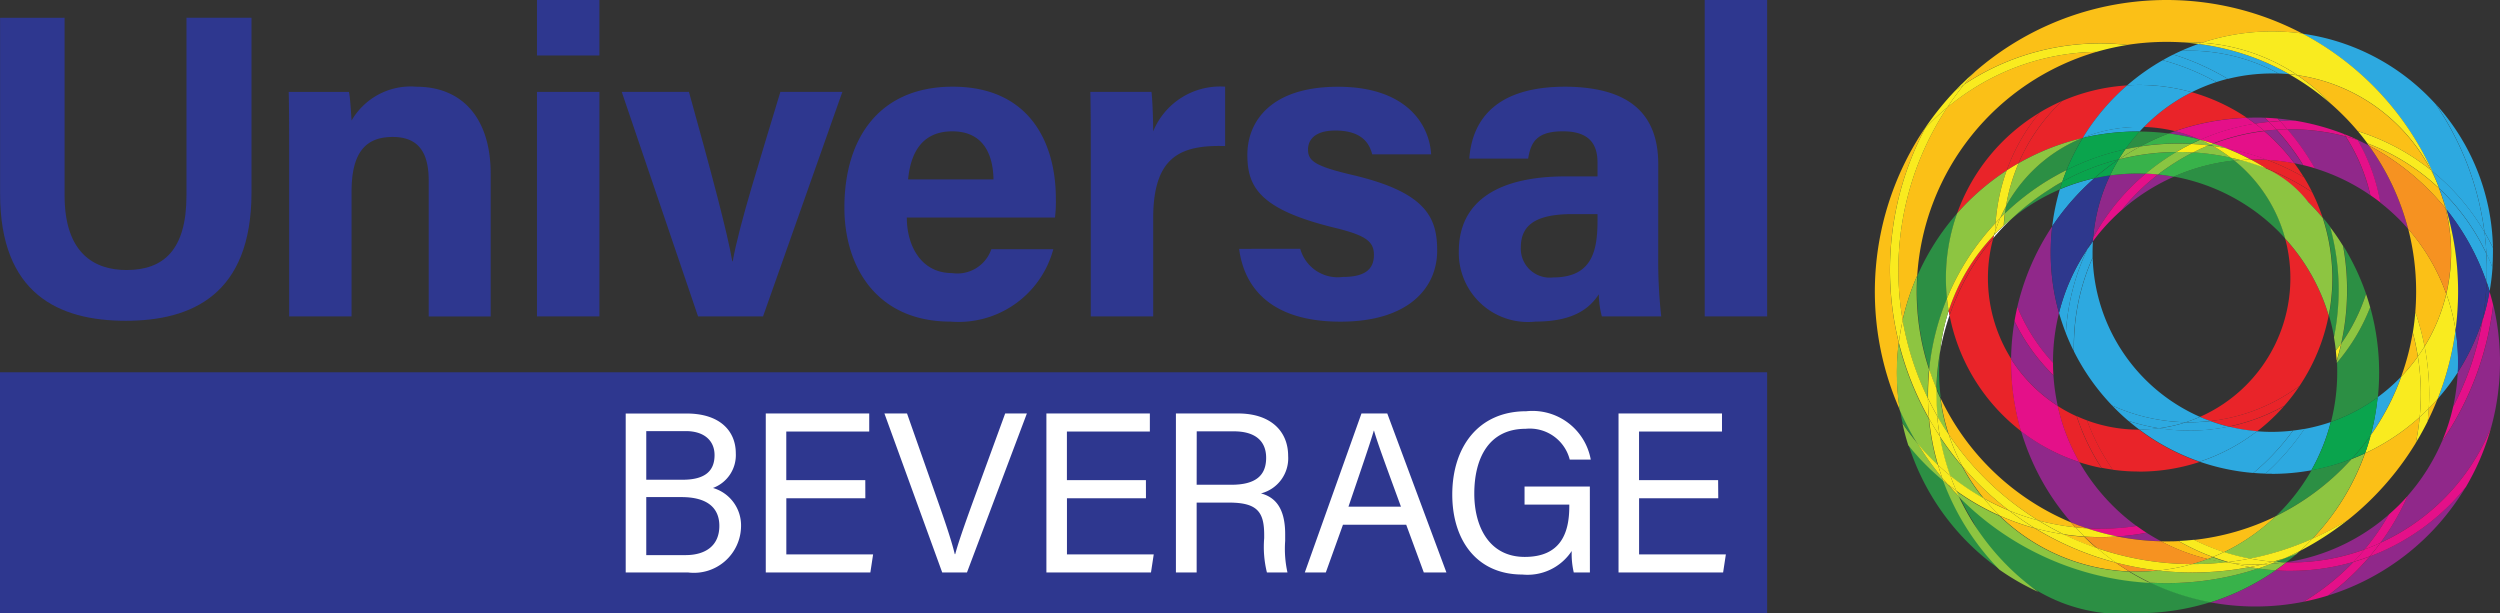
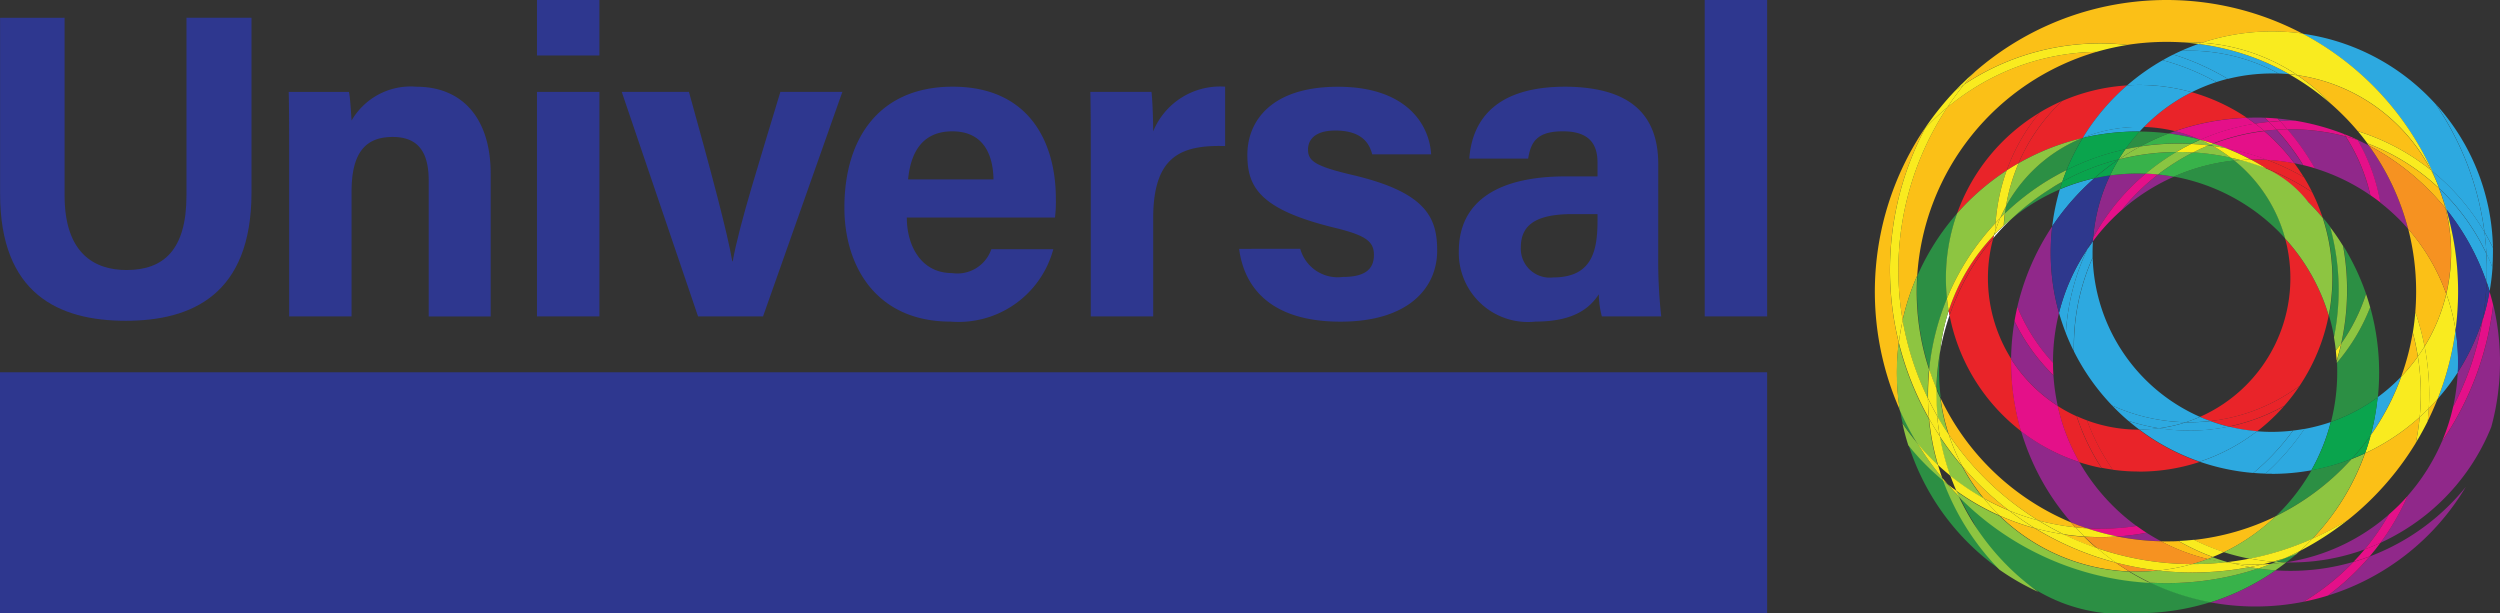
<svg xmlns="http://www.w3.org/2000/svg" width="108.501" height="26.625" viewBox="0 0 108.501 26.625">
  <rect x="0" y="0" width="108.501" height="26.625" fill="#333333" stroke="none" />
  <defs>
    <clipPath id="clip-path">
      <rect id="Rectangle_30" data-name="Rectangle 30" width="108.501" height="26.625" transform="translate(312.533 159.946)" fill="none" />
    </clipPath>
  </defs>
  <g id="Group_5" data-name="Group 5" transform="translate(-312.533 -159.946)">
    <g id="Group_14" data-name="Group 14" clip-path="url(#clip-path)">
      <path id="Path_920" data-name="Path 920" d="M315.336,160.717v7.712c0,2.5,1.279,3.236,2.69,3.236,1.6,0,2.6-.865,2.6-3.236v-7.712h2.822V168.3c0,4.439-2.6,5.568-5.456,5.568-2.934,0-5.455-1.186-5.455-5.512v-7.637Z" fill="#2e378f" />
      <path id="Path_921" data-name="Path 921" d="M325.082,166.4c0-.828,0-1.731-.019-2.464h2.615c.056.263.094.941.113,1.241a2.964,2.964,0,0,1,2.821-1.467c1.957,0,3.217,1.336,3.217,3.781v6.189h-2.69V167.79c0-1.11-.357-1.9-1.561-1.9-1.148,0-1.787.64-1.787,2.37v5.418h-2.709Z" fill="#2e378f" />
      <path id="Path_922" data-name="Path 922" d="M335.838,159.946h2.709v2.408h-2.709Zm0,3.988h2.709v9.744h-2.709Z" fill="#2e378f" />
      <path id="Path_923" data-name="Path 923" d="M342.433,163.933c.922,3.311,1.693,6.19,1.881,7.356h.019c.282-1.6,1.223-4.534,2.069-7.356h2.69l-3.442,9.744h-2.822l-3.311-9.744Z" fill="#2e378f" />
      <path id="Path_924" data-name="Path 924" d="M351.889,169.388c0,1.224.621,2.409,1.956,2.409a1.557,1.557,0,0,0,1.712-1.036h2.69a4.26,4.26,0,0,1-4.458,3.143c-3.217,0-4.609-2.39-4.609-4.948,0-3.067,1.561-5.248,4.7-5.248,3.329,0,4.477,2.427,4.477,4.853a5.632,5.632,0,0,1-.038.827Zm3.762-1.655c-.019-1.129-.47-2.087-1.787-2.087-1.279,0-1.806.884-1.919,2.087Z" fill="#2e378f" />
      <path id="Path_925" data-name="Path 925" d="M359.873,166.586c0-.978,0-1.825-.019-2.652h2.653c.037.225.075,1.185.075,1.711a3.137,3.137,0,0,1,3.122-1.937v2.577c-1.956-.057-3.122.47-3.122,3.141v4.251h-2.709Z" fill="#2e378f" />
      <path id="Path_926" data-name="Path 926" d="M368.964,170.743a1.688,1.688,0,0,0,1.843,1.223c1,0,1.355-.358,1.355-.96,0-.62-.414-.865-1.806-1.2-3.179-.791-3.687-1.769-3.687-3.142,0-1.429,1-2.953,3.932-2.953,2.953,0,3.968,1.618,4.044,2.934h-2.558c-.094-.357-.339-1.034-1.6-1.034-.885,0-1.185.4-1.185.827,0,.489.3.715,1.881,1.091,3.254.753,3.724,1.863,3.724,3.292,0,1.618-1.241,3.085-4.195,3.085-2.972,0-4.176-1.429-4.4-3.16Z" fill="#2e378f" />
      <path id="Path_927" data-name="Path 927" d="M384.5,171.157a21.814,21.814,0,0,0,.131,2.52h-2.577a3.824,3.824,0,0,1-.131-.959c-.358.545-1.016,1.185-2.747,1.185a3,3,0,0,1-3.33-3.047c0-2.22,1.769-3.254,4.628-3.254h1.392v-.583c0-.7-.244-1.374-1.505-1.374-1.128,0-1.392.47-1.505,1.185H376.3c.132-1.73,1.2-3.122,4.176-3.122,2.6.019,4.026,1.034,4.026,3.367Zm-2.634-1.919h-1.091c-1.637,0-2.238.508-2.238,1.448a1.257,1.257,0,0,0,1.41,1.3c1.712,0,1.919-1.2,1.919-2.484Z" fill="#2e378f" />
      <rect id="Rectangle_28" data-name="Rectangle 28" width="2.709" height="13.732" transform="translate(386.518 159.946)" fill="#2e378f" />
      <rect id="Rectangle_29" data-name="Rectangle 29" width="76.694" height="10.467" transform="translate(312.533 176.103)" fill="#2e378f" />
      <path id="Path_928" data-name="Path 928" d="M404.773,166.424a7.9,7.9,0,0,1,.621-.769,10.284,10.284,0,0,1,1.261.084,10.39,10.39,0,0,0-1.241.566q-.321.051-.641.119m-.291.444v0h0l0,0m-4.934,2.34c.013-.1.028-.208.046-.311a6.584,6.584,0,0,1,3.283-2.954c.016,0,.031-.007.046-.012a9.713,9.713,0,0,0-.7,1.391q-.45.227-.888.5a10.912,10.912,0,0,0-1.79,1.39m.266.251a10.539,10.539,0,0,1,1.717-1.331q.25-.156.506-.3c-.037.111-.072.22-.1.332a8.585,8.585,0,0,0-2.118,1.295m11.9.841c-.092-.1-.186-.2-.282-.3a8.6,8.6,0,0,0-4.556-2.391,8.747,8.747,0,0,1,2.631-.7q.267.218.512.46a6.583,6.583,0,0,1,1.7,2.926m2.114,4.286a8.476,8.476,0,0,0-.225-.947,8.418,8.418,0,0,0-.262-4.241c.111.132.22.268.324.407a10.284,10.284,0,0,1,.368,2.727,10.4,10.4,0,0,1-.205,2.054m.316.26a10.711,10.711,0,0,0,.081-4.226,10.4,10.4,0,0,1,.988,2.085,8.008,8.008,0,0,1-1.069,2.141m-17.884,1.13a10.848,10.848,0,0,1-.536-3.376c0-.233.008-.465.022-.694a10.469,10.469,0,0,1,1.725-2.7,8.4,8.4,0,0,0-.484,2.815,8.216,8.216,0,0,0,.046.878,10.965,10.965,0,0,0-.773,3.078m19.521.135h0m-19.025,1.11q-.1-.2-.184-.411a10.651,10.651,0,0,1,.157-1.574,8.736,8.736,0,0,0-.044.875,8.648,8.648,0,0,0,.071,1.11m16.937,1.037a8.626,8.626,0,0,0,.269-2.147c0-.142,0-.283-.01-.423a8.42,8.42,0,0,0,1.442-2.406,10.48,10.48,0,0,1,.387,2.829,10.372,10.372,0,0,1-.055,1.077,7.73,7.73,0,0,1-2.033,1.07m-17.94.928a10.06,10.06,0,0,1-.654-.872c-.042-.191-.077-.384-.108-.579a12.505,12.505,0,0,0,.762,1.451m15.548,3.162.131-.127a8.729,8.729,0,0,0,1.419-1.869,9.471,9.471,0,0,0,1.756-.494q-.186.205-.384.4a10.884,10.884,0,0,1-2.922,2.086m.416,2c-.135,0-.271-.01-.406-.018.128-.052.254-.106.38-.161.165-.054.33-.11.5-.17q-.2.175-.414.341l-.056.008m-12.4.318a10.483,10.483,0,0,1-3.96-5.4,10.622,10.622,0,0,0,1.518,1.538,10.86,10.86,0,0,0,.974,1.989,10.992,10.992,0,0,0,1.468,1.872m6.012,1.9a7.22,7.22,0,0,1-7.17-3.963,10.659,10.659,0,0,1-.608-1.124c.021.022.043.045.065.066a12.621,12.621,0,0,0,8.247,3.686,10.6,10.6,0,0,0,2.614.851,10.436,10.436,0,0,1-3.148.484" fill="#2c8f44" />
      <path id="Path_929" data-name="Path 929" d="M397.773,163.614c.158-.195.322-.384.492-.57a12.659,12.659,0,0,1,14.191-1.642,9.655,9.655,0,0,0-4.359.4q-.279-.018-.558-.018c-.1,0-.189,0-.284,0-.229-.014-.461-.021-.694-.021a11.018,11.018,0,0,0-1.7.131,10.667,10.667,0,0,0-6.833,1.552c-.088.054-.173.109-.259.165m20.271,3.719a9.753,9.753,0,0,0-3.178-1.691q-.307-.366-.644-.7-.253-.252-.52-.487a8.388,8.388,0,0,0-1.462-1.243,7.8,7.8,0,0,1,5.8,4.125m.629,1.651a10.744,10.744,0,0,0-3.328-2.727l-.063-.088a9.393,9.393,0,0,1,3.117,1.955c.027.071.053.143.079.214.074.212.138.427.2.646m-23.562,4.862a12.827,12.827,0,0,1,1.932-9.237,10.388,10.388,0,0,1,1.18-.85,10.276,10.276,0,0,1,5.3-1.563,10.85,10.85,0,0,0-7.779,9.71,10.364,10.364,0,0,0-.634,1.94m22.651,1.135a10.844,10.844,0,0,0-.4-1.493c.024-.294.036-.589.036-.888a10.844,10.844,0,0,0-.344-2.721A8.778,8.778,0,0,1,418.7,172.7a7.705,7.705,0,0,1-.943,2.283m-1.01,1.306a10.786,10.786,0,0,0,.5-1.912,10.5,10.5,0,0,1,.219,1.046,7.728,7.728,0,0,1-.718.866m-21.762,1.447a12.68,12.68,0,0,1,1.038-12.152c.017-.019.035-.038.052-.055a13.164,13.164,0,0,0-1.136,9.291,10.608,10.608,0,0,0,.046,2.916m22.906.493c.02-.184.036-.371.047-.557.132-.134.261-.271.385-.412-.13.33-.274.654-.432.969M399.725,182.1a10.362,10.362,0,0,1-1.1-.531,8.673,8.673,0,0,1-.924-1.385,13.005,13.005,0,0,0,2.022,1.916m2.886.732a10.357,10.357,0,0,1-1.612-.3,12.668,12.668,0,0,1-3.887-3.73,8.627,8.627,0,0,1-.358-1.583,10.922,10.922,0,0,0,5.663,5.4c.064.073.128.146.194.217m10.289.484a10.441,10.441,0,0,0,2.278-3.7,9.543,9.543,0,0,0,2.371-1.569,10.458,10.458,0,0,1-.166,1.116,12.721,12.721,0,0,1-1.876,2.389,12.3,12.3,0,0,1-1.042.933c-.01.008-.019.013-.029.02a12.965,12.965,0,0,1-1.536.816m-9.352.418a12.829,12.829,0,0,1-1.457-.6c.3.046.6.078.9.1.178.175.362.342.552.5m5.512.167a9.645,9.645,0,0,1-1.3-.531,10.761,10.761,0,0,0,3.545-1.024,8.716,8.716,0,0,1-2.24,1.555m-.7.3a8.706,8.706,0,0,1-2.034-.768c.078,0,.158,0,.238,0,.174,0,.349,0,.522-.013a9.548,9.548,0,0,0,1.49.694q-.108.044-.216.084m-3.413.54a8.6,8.6,0,0,1-5.622-2.417,10.686,10.686,0,0,0,1.53.547,13.181,13.181,0,0,0,3.505,1.488q.287.2.587.382" fill="#fbc017" />
      <path id="Path_930" data-name="Path 930" d="M396.2,177.234a12.644,12.644,0,0,1-1.094-3.387,10.34,10.34,0,0,1,.634-1.94c-.014.229-.022.46-.022.693a10.815,10.815,0,0,0,.536,3.376,10.718,10.718,0,0,0-.056,1.09c0,.056,0,.112,0,.168m.906,1.571c-.089-.133-.177-.268-.262-.4s-.163-.267-.24-.4c-.028-.31-.041-.621-.041-.932q0-.127,0-.255c.058.138.12.275.184.41a8.552,8.552,0,0,0,.356,1.584m-.467,1.324a10.208,10.208,0,0,1-.892-.942,12.683,12.683,0,0,1-.762-1.452,10.487,10.487,0,0,1-.125-1.623,10.6,10.6,0,0,1,.079-1.293,13.14,13.14,0,0,0,1.31,3.292,10.847,10.847,0,0,0,.39,2.018m1.983,1.442a10.2,10.2,0,0,1-1.448-.98,10.441,10.441,0,0,1-.453-1.705,13.244,13.244,0,0,0,.977,1.3,8.562,8.562,0,0,0,.924,1.385m11.55,2.617a9.722,9.722,0,0,1-1.117-.285,8.677,8.677,0,0,0,2.239-1.555,10.868,10.868,0,0,0,2.923-2.086c.131-.132.26-.267.384-.4.194-.076.385-.156.572-.245a10.446,10.446,0,0,1-2.278,3.706,12.755,12.755,0,0,1-2.723.869m1.133.146-.129-.01q.255-.071.508-.151c-.125.055-.252.109-.379.161m-2.19.017c-.258-.038-.513-.088-.763-.148.073-.027.144-.055.215-.084.22.08.443.153.667.218l-.119.014m-3.262.884a12.613,12.613,0,0,1-8.247-3.685l-.065-.066c-.037-.079-.073-.158-.107-.237a10.647,10.647,0,0,0,1.883,1.079,8.607,8.607,0,0,0,5.622,2.417c.3.178.6.343.914.492" fill="#8dc541" />
      <path id="Path_931" data-name="Path 931" d="M415.843,183.506a10.837,10.837,0,0,0,1.185-2.045,8.788,8.788,0,0,0,1.482-2.347,13.191,13.191,0,0,0,2.231-5.943,10.684,10.684,0,0,1-.087,5.309,9.358,9.358,0,0,1-3.751,4.457,9.7,9.7,0,0,1-1.06.569m-3.895.849c-.062,0-.126,0-.188,0l.012-.009a8.748,8.748,0,0,0,4.438-2.067,10.5,10.5,0,0,1-1.048,1.51,9.345,9.345,0,0,1-3.214.568m1.611,1.439a10.88,10.88,0,0,0,1.821-1.7,9.92,9.92,0,0,0,1.714-.847,9.754,9.754,0,0,0,2.455-2.172,10.637,10.637,0,0,1-5.99,4.719m-3.135.472a10.73,10.73,0,0,1-1.952-.179,10.467,10.467,0,0,0,2.822-1.39c.217.015.436.022.654.022a9.7,9.7,0,0,0,2.73-.391,10.474,10.474,0,0,1-2.045,1.656l-.125.077a10.68,10.68,0,0,1-2.084.205" fill="#90288a" />
      <path id="Path_932" data-name="Path 932" d="M411.761,184.353h-.044l.056-.008-.012.009m-3.288,1.733a10.547,10.547,0,0,1-2.614-.851c.232.012.467.019.7.019h.01a12.618,12.618,0,0,0,3.968-.637q.375.054.755.08a10.478,10.478,0,0,1-2.822,1.389" fill="#38b24a" />
      <path id="Path_933" data-name="Path 933" d="M405.324,184.75c-.127,0-.254,0-.38-.007-.2-.121-.4-.249-.588-.382a13.281,13.281,0,0,0,1.844.346,8.425,8.425,0,0,1-.876.043" fill="#f69221" />
      <path id="Path_934" data-name="Path 934" d="M406.572,185.254h-.011q-.353,0-.7-.019-.471-.225-.914-.493c.126,0,.252.009.38.009a8.755,8.755,0,0,0,.876-.044,13.082,13.082,0,0,0,3.98-.149c.119.022.239.041.359.059a12.618,12.618,0,0,1-3.968.637" fill="#8dc541" />
      <path id="Path_935" data-name="Path 935" d="M404.619,169.057a9.34,9.34,0,0,1,1.575-1.539c.231.022.457.054.681.1a8.775,8.775,0,0,0-2.256,1.444m-1.241,1.2a7.738,7.738,0,0,1,.73-2.7,8.859,8.859,0,0,1,1.216-.084c.112,0,.223,0,.334.007a9.688,9.688,0,0,0-2.28,2.78m-1.744,5.429a8.2,8.2,0,0,1-1.548-2.426,10.588,10.588,0,0,1,1.515-3.5,9.812,9.812,0,0,0-.066,1.143,9.529,9.529,0,0,0,.36,2.615,8.77,8.77,0,0,0-.261,2.133v.034m.206,1.866a6.589,6.589,0,0,1-1.11-.894,6.673,6.673,0,0,1-.915-1.142,10.633,10.633,0,0,1,.149-1.638,8.324,8.324,0,0,0,.428.776,8.448,8.448,0,0,0,1.261,1.575,8.725,8.725,0,0,0,.187,1.323" fill="#90288a" />
      <path id="Path_936" data-name="Path 936" d="M404.109,167.559a7.739,7.739,0,0,1,.373-.69l.005,0a10.487,10.487,0,0,1,2.5-.324l-.2.122a9.8,9.8,0,0,0-1.127.817c-.111,0-.222-.007-.334-.007a8.681,8.681,0,0,0-1.216.085m2.767.054c-.224-.041-.452-.073-.681-.1a9.249,9.249,0,0,1,.784-.544c.241-.15.486-.288.733-.413a10.579,10.579,0,0,1,1.636.229c.053.041.106.082.158.124a8.733,8.733,0,0,0-2.63.7" fill="#38b24a" />
      <path id="Path_937" data-name="Path 937" d="M403.7,182.891c-.2,0-.4-.005-.594-.017-.232-.078-.46-.164-.684-.256a10.617,10.617,0,0,1-2.171-3.96A8.4,8.4,0,0,0,402.778,180a8.887,8.887,0,0,0,1.432,1.876,8.751,8.751,0,0,0,1.051.9,10.442,10.442,0,0,1-1.566.119" fill="#90288a" />
      <path id="Path_938" data-name="Path 938" d="M403.1,182.874c-.164-.009-.328-.022-.491-.04-.064-.071-.129-.143-.193-.216.224.092.452.178.684.256" fill="#f69221" />
      <path id="Path_939" data-name="Path 939" d="M406.323,183.434a10.846,10.846,0,0,1-1.886-.205,10.513,10.513,0,0,0,1.255-.163c.205.132.416.254.631.368" fill="#90288a" />
      <path id="Path_940" data-name="Path 940" d="M407.667,184.429a12.822,12.822,0,0,1-4.118-.693q-.285-.241-.552-.5.348.022.7.023c.246,0,.494-.009.742-.027a10.823,10.823,0,0,0,1.885.206,8.713,8.713,0,0,0,2.035.768c-.226.085-.457.16-.691.226" fill="#f69221" />
      <path id="Path_941" data-name="Path 941" d="M407.707,184.429h-.04c.235-.066.465-.141.691-.227.251.06.505.11.763.148a12.645,12.645,0,0,1-1.414.079" fill="#8dc541" />
      <path id="Path_942" data-name="Path 942" d="M408.015,166.005a10.72,10.72,0,0,0-1.36-.267c.092-.034.183-.067.276-.1a6.517,6.517,0,0,1,1.084.366" fill="#90288a" />
      <path id="Path_943" data-name="Path 943" d="M408.571,166.282l-.193-.026.084-.033c.037.019.073.039.109.059m-3.157.024a10.64,10.64,0,0,1,1.242-.567,10.718,10.718,0,0,1,1.36.266l.01,0c-.132.058-.263.119-.392.183q-.281-.015-.561-.015a10.76,10.76,0,0,0-1.659.128" fill="#38b24a" />
      <path id="Path_944" data-name="Path 944" d="M411.486,165.2c-.034-.037-.069-.073-.1-.109.27.024.539.059.8.1-.085,0-.169,0-.255,0-.147,0-.295,0-.444.01m-1.081.111q-.176-.133-.359-.256c.126,0,.252-.007.378-.007s.269,0,.4.008c.061.059.122.118.182.178-.2.02-.4.045-.605.077m2.084,1.8c-.125-.03-.251-.057-.377-.082a8.437,8.437,0,0,0-.81-.939q-.243-.243-.505-.466c.179-.022.357-.038.536-.049a10.316,10.316,0,0,1,1.138,1.507.275.275,0,0,0,.018.029m2.919,1.305a8.766,8.766,0,0,0-2.413-1.167c-.069-.121-.14-.241-.214-.36a10.59,10.59,0,0,0-.977-1.332l.126,0a9.484,9.484,0,0,1,2.409.313c.018.028.036.057.053.086a8.022,8.022,0,0,1,1.016,2.462m1.643,1.464c-.132-.15-.268-.3-.409-.438a9.2,9.2,0,0,0-.8-.706,8.391,8.391,0,0,0-.987-2.715l.027.009c.155.072.309.148.459.227a10.783,10.783,0,0,1,1.707,3.623M419,177.6a8.84,8.84,0,0,0,.2-1.493,9.531,9.531,0,0,0,1.074-2.278A12.814,12.814,0,0,1,419,177.6" fill="#90288a" />
      <path id="Path_945" data-name="Path 945" d="M418.7,172.7a8.763,8.763,0,0,0-1.654-2.818,10.79,10.79,0,0,0-1.706-3.623,10.714,10.714,0,0,1,3.328,2.728,7.815,7.815,0,0,1,.032,3.713" fill="#f69221" />
      <path id="Path_946" data-name="Path 946" d="M401.6,169.765a9.53,9.53,0,0,1,.331-1.6,8.593,8.593,0,0,1,1.5-.482c-.174.152-.342.311-.506.474a10.691,10.691,0,0,0-1.321,1.609m.591,4.645c-.113-.289-.213-.584-.3-.887a8.734,8.734,0,0,1,1.23-2.764,9.819,9.819,0,0,0-.932,3.651m5.205,3.86a8.11,8.11,0,0,1-3.2-.728,9.607,9.607,0,0,1-1.654-2.344c0-.079,0-.157,0-.236a9.456,9.456,0,0,1,.813-3.834,7.793,7.793,0,0,0,4.656,6.909q-.3.13-.613.233m-2.023.317c-.161-.121-.319-.248-.472-.378a8.451,8.451,0,0,0,1.33.322,6.568,6.568,0,0,1-.858.056" fill="#2da9e0" />
      <path id="Path_947" data-name="Path 947" d="M401.932,168.164c.033-.111.068-.221.1-.332a10.484,10.484,0,0,1,2.446-.966v0a10.783,10.783,0,0,0-1.054.813,8.593,8.593,0,0,0-1.5.482" fill="#0aa44d" />
      <path id="Path_948" data-name="Path 948" d="M415.421,178.839a10.548,10.548,0,0,0,.3-1.651,7.846,7.846,0,0,0,.908-.778c.04-.04.081-.081.12-.123a10.888,10.888,0,0,1-1.332,2.552m-5.089,1.634a9.566,9.566,0,0,1-2.327-.489,8.36,8.36,0,0,0,2.487-1.322q.316.027.641.028a8.2,8.2,0,0,0,.918-.055,10.211,10.211,0,0,1-1.719,1.838m.8.033c-.094,0-.186,0-.279,0a10.65,10.65,0,0,0,1.693-1.942,7.973,7.973,0,0,0,1.146-.3,8.57,8.57,0,0,1-.844,2.094,9.608,9.608,0,0,1-1.716.154" fill="#2da9e0" />
      <path id="Path_949" data-name="Path 949" d="M412.85,180.352a8.553,8.553,0,0,0,.843-2.094,7.791,7.791,0,0,0,2.033-1.07,10.476,10.476,0,0,1-.305,1.651,11.092,11.092,0,0,1-.814,1.018,9.5,9.5,0,0,1-1.757.5" fill="#0aa44d" />
      <path id="Path_950" data-name="Path 950" d="M415.179,179.613c.091-.254.171-.512.242-.774a10.749,10.749,0,0,0,1.331-2.551,7.629,7.629,0,0,0,.718-.867,10.329,10.329,0,0,1,.127,1.626c0,.333-.016.666-.047,1a9.57,9.57,0,0,1-2.371,1.569" fill="#f9eb1f" />
      <path id="Path_951" data-name="Path 951" d="M414.607,179.857a11.043,11.043,0,0,0,.814-1.017q-.1.393-.242.774c-.187.088-.378.167-.572.243" fill="#0aa44d" />
      <path id="Path_952" data-name="Path 952" d="M402.924,165.932l.006-.01a6.562,6.562,0,0,1,2.443-.469c.071,0,.14,0,.21,0-.064.065-.127.131-.188.2h-.07a10.5,10.5,0,0,0-2.4.277" fill="#2da9e0" />
      <path id="Path_953" data-name="Path 953" d="M402.226,167.323a9.513,9.513,0,0,1,.7-1.391,10.487,10.487,0,0,1,2.4-.277h.07a8.035,8.035,0,0,0-.621.77,10.849,10.849,0,0,0-2.547.9" fill="#0aa44d" />
      <path id="Path_954" data-name="Path 954" d="M407.653,163.948a8.382,8.382,0,0,0-2.281-.315c-.174,0-.346.006-.518.016a9.662,9.662,0,0,1,1.542-1.09,10.385,10.385,0,0,1,2.331.949,7.829,7.829,0,0,0-1.074.44m10.675,13.31a12.625,12.625,0,0,0,.778-2.992,8.959,8.959,0,0,1,.108,1.39c0,.15,0,.3-.011.447a9.392,9.392,0,0,1-.875,1.155" fill="#2da9e0" />
      <path id="Path_955" data-name="Path 955" d="M417.943,177.67c.012-.208.018-.415.018-.624a10.82,10.82,0,0,0-.2-2.064,7.751,7.751,0,0,0,.944-2.284,8.8,8.8,0,0,1,.4,1.567,12.571,12.571,0,0,1-.777,2.993q-.186.212-.386.412" fill="#f9eb1f" />
      <path id="Path_956" data-name="Path 956" d="M409.215,163.367a10.721,10.721,0,0,0-2.357-1.054q.166-.083.336-.159c.115-.005.229-.008.345-.008a8.105,8.105,0,0,1,3.879.989c-.094,0-.189,0-.285,0a7.86,7.86,0,0,0-1.918.237m11.147,6.649c-.044-.072-.087-.144-.132-.216a9.756,9.756,0,0,0-2.146-2.436,12.706,12.706,0,0,0-5.628-5.962,9.571,9.571,0,0,1,5.463,2.72c.108.109.215.22.318.334q.154.227.3.462a12.735,12.735,0,0,1,1.823,5.1m.092,2.173a10.58,10.58,0,0,0-1.755-3.173q-.1-.342-.221-.678c-.025-.071-.051-.142-.077-.213a9.41,9.41,0,0,1,1.522,1.868,9.574,9.574,0,0,1,.524.961c.012.231.019.463.019.693,0,.181,0,.361-.012.542" fill="#2da9e0" />
      <path id="Path_957" data-name="Path 957" d="M418.083,167.365l-.04-.031a7.791,7.791,0,0,0-5.8-4.126A8.473,8.473,0,0,0,408.1,161.8a9.655,9.655,0,0,1,4.359-.4,12.72,12.72,0,0,1,5.627,5.963m.616,1.652c-.009-.01-.018-.022-.027-.033-.056-.219-.12-.434-.194-.645.08.223.153.449.221.678" fill="#f9eb1f" />
      <path id="Path_958" data-name="Path 958" d="M401.894,173.524a9.645,9.645,0,0,1-.36-2.615,9.785,9.785,0,0,1,.067-1.143,10.593,10.593,0,0,1,1.321-1.609q.246-.246.507-.474c.223-.05.449-.092.679-.124a7.755,7.755,0,0,0-.73,2.7q-.133.246-.254.5a8.757,8.757,0,0,0-1.23,2.764" fill="#2e388d" />
      <path id="Path_959" data-name="Path 959" d="M403.429,167.682a10.82,10.82,0,0,1,1.053-.814c-.135.224-.261.454-.374.69q-.344.05-.679.124" fill="#0aa44d" />
      <path id="Path_960" data-name="Path 960" d="M419.2,176.1c.007-.148.011-.3.011-.447a8.849,8.849,0,0,0-.109-1.391,12.737,12.737,0,0,0-.406-5.248,10.573,10.573,0,0,1,1.754,3.172,12.663,12.663,0,0,1-.176,1.637A9.543,9.543,0,0,1,419.2,176.1" fill="#2e388d" />
      <path id="Path_961" data-name="Path 961" d="M419.106,174.265a8.756,8.756,0,0,0-.4-1.567,7.8,7.8,0,0,0-.033-3.714.419.419,0,0,1,.026.033,12.617,12.617,0,0,1,.516,3.583,12.884,12.884,0,0,1-.109,1.665" fill="#f9eb1a" />
      <path id="Path_962" data-name="Path 962" d="M400.139,167.029a8.043,8.043,0,0,1,1.894-2.7,8.37,8.37,0,0,1,2.821-.677q-.263.228-.508.474a9.542,9.542,0,0,0-1.415,1.8l-.053.02a10.4,10.4,0,0,0-2.739,1.086m-2.668,2.177a8.4,8.4,0,0,1,3.592-4.38,8.378,8.378,0,0,0-1.439,2.517,10.484,10.484,0,0,0-1.694,1.374c-.158.158-.312.321-.459.489" fill="#e92429" />
      <path id="Path_963" data-name="Path 963" d="M399.593,168.9a8.146,8.146,0,0,1,.547-1.869,10.407,10.407,0,0,1,2.738-1.085,6.586,6.586,0,0,0-2.148,1.432,6.66,6.66,0,0,0-1.137,1.522m-2.561,4a8.468,8.468,0,0,1-.046-.877,8.362,8.362,0,0,1,.485-2.815c.148-.168.3-.331.459-.489a10.528,10.528,0,0,1,1.694-1.374,8.431,8.431,0,0,0-.481,2.275,10.842,10.842,0,0,0-2.111,3.28" fill="#8dc541" />
      <path id="Path_964" data-name="Path 964" d="M406.932,165.638a6.644,6.644,0,0,0-1.349-.182c.017-.016.032-.032.048-.049a7.834,7.834,0,0,1,2.022-1.46,8.363,8.363,0,0,1,2.393,1.109,10.574,10.574,0,0,0-3.114.582m5.591,2a10.837,10.837,0,0,0-1.6-.756,8.9,8.9,0,0,1,1.188.149c.145.2.282.4.41.607" fill="#e92429" />
      <path id="Path_965" data-name="Path 965" d="M408.029,166.009l-.014,0a6.6,6.6,0,0,0-1.083-.367,10.607,10.607,0,0,1,3.115-.582c.122.082.242.168.359.255a9.687,9.687,0,0,0-2.377.7m4.084,1.02a8.763,8.763,0,0,0-1.188-.148,11.041,11.041,0,0,0-1.772-.5q-.281-.11-.567-.2a9.322,9.322,0,0,1,2.212-.551c.175.148.343.3.506.466a8.425,8.425,0,0,1,.809.939" fill="#e41089" />
      <path id="Path_966" data-name="Path 966" d="M408.026,166.01l-.01,0,.013,0h0m1.127.368q-.29-.056-.582-.1c-.035-.02-.072-.04-.108-.058.041-.017.081-.033.123-.048.191.063.38.13.567.2" fill="#89c542" />
      <path id="Path_967" data-name="Path 967" d="M402.93,165.922a9.653,9.653,0,0,1,1.416-1.8c.163-.163.332-.321.507-.472.172-.011.345-.016.52-.016a8.375,8.375,0,0,1,2.28.314,7.777,7.777,0,0,0-2.022,1.46c-.016.015-.032.032-.048.049-.07,0-.14,0-.21,0a6.551,6.551,0,0,0-2.443.469" fill="#2da9e0" />
      <path id="Path_968" data-name="Path 968" d="M413.34,169.4q-.3-.354-.624-.681a10.413,10.413,0,0,0-1.833-1.463,10.532,10.532,0,0,1,2,1.032,8.452,8.452,0,0,1,.456,1.112m-4.874,8.822q-.231-.084-.456-.183a6.581,6.581,0,0,0,3.7-7.737,8.6,8.6,0,0,1,1.889,3.339,8.36,8.36,0,0,1-1.265,3.055q-.258.189-.534.361a8,8,0,0,1-3.337,1.165m2.026.443a7.811,7.811,0,0,1-1.233-.2,8.386,8.386,0,0,0,2.413-.9c-.119.135-.242.267-.369.394a8.327,8.327,0,0,1-.811.712m-6.755,1.584a8.366,8.366,0,0,1-.958-.25,8.7,8.7,0,0,1-.938-2.44,6.353,6.353,0,0,0,.824.448,9.749,9.749,0,0,0,.985,2.1l.087.138m1.636.159a8.3,8.3,0,0,1-1.143-.077q-.14-.2-.27-.411a9.366,9.366,0,0,1-.845-1.729,6.515,6.515,0,0,0,2.258.4h0a9.587,9.587,0,0,0,2.631,1.4,8.364,8.364,0,0,1-2.632.421" fill="#e92429" />
      <path id="Path_969" data-name="Path 969" d="M413.6,173.639a8.612,8.612,0,0,0-1.89-3.339,6.547,6.547,0,0,0-2.207-3.386c.086-.009.172-.017.258-.023a4.928,4.928,0,0,1,2.952,1.826c.218.217.426.445.625.681a8.418,8.418,0,0,1,.262,4.241" fill="#8dc541" />
      <path id="Path_970" data-name="Path 970" d="M400.246,178.657a8.366,8.366,0,0,1-3.1-5.022,10.482,10.482,0,0,1,1.894-3.348,6.593,6.593,0,0,0,.78,5.233c0,.046,0,.092,0,.136a10.615,10.615,0,0,0,.431,3" fill="#e92429" />
      <path id="Path_971" data-name="Path 971" d="M402.779,180a8.423,8.423,0,0,1-2.534-1.339,10.627,10.627,0,0,1-.431-3c0-.045,0-.091,0-.136a6.65,6.65,0,0,0,2.025,2.037,8.724,8.724,0,0,0,.939,2.44" fill="#e41089" />
      <path id="Path_972" data-name="Path 972" d="M409.506,166.914c-.052-.042-.105-.084-.158-.123.139.029.278.063.416.1-.086.006-.172.015-.258.023" fill="#89c542" />
      <path id="Path_973" data-name="Path 973" d="M407.553,178.271H407.4c.209-.069.413-.146.614-.233q.224.1.454.181a7.953,7.953,0,0,1-.912.052m.452,1.713a9.558,9.558,0,0,1-2.631-1.4,6.412,6.412,0,0,0,.859-.056,8.442,8.442,0,0,0,3.026-.07,7.678,7.678,0,0,0,1.233.2,8.358,8.358,0,0,1-2.487,1.321" fill="#2da9e0" />
      <path id="Path_974" data-name="Path 974" d="M397.044,164.61q.339-.513.729-.995c.085-.057.171-.112.259-.166a10.667,10.667,0,0,1,6.833-1.552,10.852,10.852,0,0,0-1.341.3,10.291,10.291,0,0,0-5.3,1.563,10.459,10.459,0,0,0-1.178.851" fill="#f9eb1f" />
      <path id="Path_975" data-name="Path 975" d="M411.011,165.236c-.06-.061-.12-.12-.182-.179.187.007.37.018.554.035l.1.11c-.159.007-.318.018-.476.034M413,167.249q-.25-.076-.507-.138a.274.274,0,0,1-.017-.029,10.46,10.46,0,0,0-1.137-1.508c.156-.01.313-.016.47-.018a10.668,10.668,0,0,1,.976,1.333c.075.119.146.239.215.36" fill="#e41089" />
      <path id="Path_976" data-name="Path 976" d="M408.727,163.508a10.385,10.385,0,0,0-2.331-.949c.152-.086.3-.168.461-.246a10.815,10.815,0,0,1,2.357,1.054c-.164.043-.327.088-.487.141" fill="#2da9e0" />
      <path id="Path_977" data-name="Path 977" d="M403,183.232q-.455-.028-.906-.1a12.334,12.334,0,0,1-1.092-.6,10.391,10.391,0,0,0,1.613.3q.152.165.31.324l.075.074" fill="#f9eb1f" />
      <path id="Path_978" data-name="Path 978" d="M413.909,175.163q-.031-.291-.082-.577a10.467,10.467,0,0,0,.205-2.054,10.29,10.29,0,0,0-.368-2.727c.2.263.386.534.559.816a10.678,10.678,0,0,1-.08,4.225c-.075.108-.153.213-.234.317" fill="#8dc541" />
      <path id="Path_979" data-name="Path 979" d="M404.437,183.229a10.664,10.664,0,0,1-1.336-.355c.2.011.4.017.594.017a10.311,10.311,0,0,0,1.566-.119c.141.1.284.2.431.294a10.72,10.72,0,0,1-1.255.163" fill="#e41089" />
      <path id="Path_980" data-name="Path 980" d="M403.7,183.255q-.35,0-.7-.023l-.074-.074q-.159-.158-.311-.324c.163.017.326.031.49.04a10.664,10.664,0,0,0,1.336.355q-.372.025-.742.026" fill="#f9eb1a" />
      <path id="Path_981" data-name="Path 981" d="M410.854,180.5c-.175-.005-.349-.014-.522-.029a10.282,10.282,0,0,0,1.719-1.838c.167-.019.333-.045.5-.075a10.573,10.573,0,0,1-1.693,1.942" fill="#2da9e0" />
      <path id="Path_982" data-name="Path 982" d="M400.853,182.872a10.6,10.6,0,0,1-1.53-.547c-.036-.034-.073-.069-.108-.1-.206-.207-.4-.424-.587-.65a10.365,10.365,0,0,0,1.1.531,12.669,12.669,0,0,0,1.127.77" fill="#f9eb1f" />
      <path id="Path_983" data-name="Path 983" d="M399.323,182.325a10.722,10.722,0,0,1-1.884-1.078c-.093-.216-.18-.435-.259-.655a10.366,10.366,0,0,0,1.448.979,8.61,8.61,0,0,0,.587.649c.035.036.072.072.108.1" fill="#f9eb1f" />
      <path id="Path_984" data-name="Path 984" d="M396.871,180.809a10.62,10.62,0,0,1-1.518-1.538,9.8,9.8,0,0,1-.254-.956,10.191,10.191,0,0,0,.653.871,12.636,12.636,0,0,0,1.076,1.5c.014.039.028.079.043.119" fill="#8dc541" />
      <path id="Path_985" data-name="Path 985" d="M396.028,165.583l.1-.15-.051.094-.051.056" fill="#f9eb1f" />
      <path id="Path_986" data-name="Path 986" d="M396.828,180.69a12.519,12.519,0,0,1-1.075-1.5,10.223,10.223,0,0,0,.892.942q.084.282.183.562" fill="#f9eb1f" />
      <path id="Path_987" data-name="Path 987" d="M411.69,184.173c.224-.1.444-.205.66-.317-.053.05-.109.1-.165.147-.164.06-.328.117-.495.17" fill="#8dc541" />
      <path id="Path_988" data-name="Path 988" d="M412.351,183.856q.188-.171.368-.351c.061-.061.122-.123.182-.186a12.9,12.9,0,0,0,1.536-.817l.028-.019a12.64,12.64,0,0,1-2.114,1.373" fill="#f9eb1f" />
      <path id="Path_989" data-name="Path 989" d="M411.181,184.324a9.647,9.647,0,0,1-1-.136,12.664,12.664,0,0,0,2.723-.869c-.059.064-.12.125-.181.186-.12.12-.243.236-.369.351-.216.112-.436.217-.661.317-.168.054-.338.1-.508.151m-1.74.068c-.107-.012-.214-.026-.32-.042.039,0,.079-.008.118-.014.068.02.135.039.2.056" fill="#f9eb1f" />
      <path id="Path_990" data-name="Path 990" d="M404.357,184.36a13.16,13.16,0,0,1-3.5-1.488,10.436,10.436,0,0,0,1.238.262,12.8,12.8,0,0,0,1.457.6c.259.22.529.429.809.624" fill="#f9eb1f" />
      <path id="Path_991" data-name="Path 991" d="M406.2,184.707a13.431,13.431,0,0,1-1.844-.346q-.42-.294-.809-.625a12.828,12.828,0,0,0,4.119.693,8.629,8.629,0,0,1-1.466.278" fill="#f9eb1a" />
      <path id="Path_992" data-name="Path 992" d="M407.707,184.793a13.5,13.5,0,0,1-1.506-.085,8.63,8.63,0,0,0,1.466-.28.268.268,0,0,0,.04,0,12.641,12.641,0,0,0,1.414-.079c.107.016.213.03.321.042.244.064.49.12.738.165a13.067,13.067,0,0,1-2.473.235" fill="#f9eb1f" />
      <path id="Path_993" data-name="Path 993" d="M401,182.535a10.535,10.535,0,0,1-1.273-.432,13.051,13.051,0,0,1-2.022-1.916,8.5,8.5,0,0,1-.592-1.382,12.7,12.7,0,0,0,3.887,3.73" fill="#f9eb1f" />
      <path id="Path_994" data-name="Path 994" d="M397.7,180.186a13.1,13.1,0,0,1-.976-1.3q-.078-.442-.117-.888.116.2.239.4c.085.138.173.272.263.4a8.466,8.466,0,0,0,.591,1.382" fill="#f9eb1f" />
      <path id="Path_995" data-name="Path 995" d="M402.091,183.134a10.9,10.9,0,0,1-1.238-.262,13.125,13.125,0,0,1-1.128-.77,10.438,10.438,0,0,0,1.274.432,12.334,12.334,0,0,0,1.092.6" fill="#f9eb1f" />
      <path id="Path_996" data-name="Path 996" d="M397.39,163.88c.073-.076.147-.151.221-.226q.316-.315.655-.61c-.17.185-.334.376-.492.571-.131.086-.259.175-.384.265" fill="#f9eb1f" />
      <path id="Path_997" data-name="Path 997" d="M418.51,179.114A8.671,8.671,0,0,0,419,177.6a12.84,12.84,0,0,0,1.278-3.77,9.819,9.819,0,0,0,.3-1.238q.087.288.158.583a13.192,13.192,0,0,1-2.231,5.942" fill="#e41089" />
      <path id="Path_998" data-name="Path 998" d="M420.727,170.7q-.168-.348-.366-.685a12.714,12.714,0,0,0-1.823-5.1c-.1-.157-.2-.312-.3-.462a9.56,9.56,0,0,1,2.49,6.245m-.144,1.887c-.04-.135-.084-.268-.13-.4.009-.18.012-.36.012-.541,0-.231-.006-.463-.018-.694.1.2.182.4.261.608a9.871,9.871,0,0,1-.125,1.027" fill="#2da9e0" />
      <path id="Path_999" data-name="Path 999" d="M420.278,173.826a12.827,12.827,0,0,0,.176-1.636q.067.2.129.4a9.634,9.634,0,0,1-.3,1.237" fill="#2e388d" />
      <path id="Path_1000" data-name="Path 1000" d="M394.944,174.818a13.155,13.155,0,0,1,1.135-9.292,10.222,10.222,0,0,1,.965-.916,12.8,12.8,0,0,0-1.933,9.237q-.105.477-.167.971" fill="#f9eb1f" />
      <path id="Path_1001" data-name="Path 1001" d="M396.254,178.111a13.17,13.17,0,0,1-1.31-3.293c.041-.329.1-.653.167-.971a12.68,12.68,0,0,0,1.094,3.387c.005.292.021.585.049.877" fill="#f9eb1f" />
      <path id="Path_1002" data-name="Path 1002" d="M396.08,165.527l.05-.094a12.634,12.634,0,0,1,1.26-1.552q.189-.137.384-.266c-.26.321-.5.653-.729.995a10.24,10.24,0,0,0-.965.917" fill="#f9eb1f" />
      <path id="Path_1003" data-name="Path 1003" d="M401,185.638a10.5,10.5,0,0,1-1.692-.968,10.975,10.975,0,0,1-2.442-3.861c.063.052.126.1.19.152q.236.269.486.523A10.61,10.61,0,0,0,401,185.638" fill="#8dc541" />
      <path id="Path_1004" data-name="Path 1004" d="M397.546,181.483c-.168-.169-.329-.344-.486-.522.124.1.251.193.379.285.034.08.07.158.107.237" fill="#f9eb1f" />
      <path id="Path_1005" data-name="Path 1005" d="M415.162,183.786a10.434,10.434,0,0,0,1.048-1.509q.222-.195.432-.4c.133-.133.262-.272.386-.413a10.782,10.782,0,0,1-1.185,2.045q-.337.154-.681.28m-2.654,2.275.125-.077a10.511,10.511,0,0,0,2.045-1.656q.354-.1.7-.235a10.845,10.845,0,0,1-1.82,1.7,10.359,10.359,0,0,1-1.051.266" fill="#e41089" />
      <path id="Path_1006" data-name="Path 1006" d="M397.179,180.591c-.183-.147-.36-.3-.534-.463a10.823,10.823,0,0,1-.39-2.017q.137.243.285.482c.061.1.123.2.187.292a10.377,10.377,0,0,0,.452,1.706" fill="#f9eb1f" />
      <path id="Path_1007" data-name="Path 1007" d="M397.06,180.961c-.064-.05-.127-.1-.189-.152-.015-.039-.029-.079-.043-.119.076.092.153.181.232.271" fill="#f9eb1f" />
-       <path id="Path_1008" data-name="Path 1008" d="M397.439,181.247c-.128-.092-.255-.187-.379-.286-.079-.089-.156-.179-.233-.271q-.1-.279-.182-.561c.174.16.351.314.534.462q.119.33.26.656" fill="#f9eb1f" />
      <path id="Path_1009" data-name="Path 1009" d="M417.383,179.16a10.173,10.173,0,0,0,.166-1.116q.189-.17.369-.349l.025-.026c-.011.188-.027.374-.047.558-.158.32-.329.63-.513.933" fill="#f9eb1f" />
      <path id="Path_1010" data-name="Path 1010" d="M417.47,175.421a10.233,10.233,0,0,0-.219-1.046q.072-.438.108-.887a10.565,10.565,0,0,1,.4,1.493c-.092.151-.189.3-.292.44" fill="#f9eb1f" />
      <path id="Path_1011" data-name="Path 1011" d="M417.55,178.044c.031-.331.048-.663.048-1a10.331,10.331,0,0,0-.128-1.626c.1-.143.2-.289.293-.44a10.847,10.847,0,0,1,.2,2.066c0,.208-.006.416-.018.622l-.024.026q-.18.181-.369.349" fill="#f9eb1f" />
      <path id="Path_1012" data-name="Path 1012" d="M396.728,175.236a8.582,8.582,0,0,1,.378-1.8c.011.067.023.132.036.2a10.558,10.558,0,0,0-.414,1.6" fill="#fff" />
      <path id="Path_1013" data-name="Path 1013" d="M396.572,176.811c-.115-.272-.219-.551-.312-.835a10.924,10.924,0,0,1,.773-3.078c.018.181.043.361.073.538a8.575,8.575,0,0,0-.377,1.8,10.491,10.491,0,0,0-.157,1.574" fill="#8dc541" />
      <path id="Path_1014" data-name="Path 1014" d="M396.61,178c-.145-.251-.279-.506-.4-.764,0-.056,0-.111,0-.168,0-.364.02-.727.056-1.09.092.285.2.563.312.836,0,.085,0,.169,0,.254,0,.311.015.623.042.932" fill="#f9eb1f" />
      <path id="Path_1015" data-name="Path 1015" d="M399.5,169.774l0-.042c.1-.093.206-.184.314-.274-.108.105-.214.209-.317.316m-.461.512c.012-.046.026-.092.04-.14l.046-.048v.089c-.03.033-.058.066-.086.1" fill="#fff" />
      <path id="Path_1016" data-name="Path 1016" d="M404.483,166.866q.138-.227.291-.442c.213-.046.426-.085.64-.119a10.74,10.74,0,0,0-.928.561Zm-4.984,2.866c.011-.175.028-.35.049-.524a10.92,10.92,0,0,1,1.791-1.39q.437-.27.888-.495-.1.251-.19.509c-.17.094-.338.192-.5.3a10.534,10.534,0,0,0-1.718,1.331c-.107.089-.211.18-.315.273m-.423.414.048-.156c0,.037,0,.072,0,.109l-.046.047" fill="#8dc541" />
      <path id="Path_1017" data-name="Path 1017" d="M409.348,166.79a10.6,10.6,0,0,0-1.636-.229q.33-.165.666-.305l.193.026a6.566,6.566,0,0,1,.777.508m-4.862.076q.449-.3.928-.561a10.885,10.885,0,0,1,1.659-.127q.281,0,.56.015c-.218.107-.433.224-.646.349a10.5,10.5,0,0,0-2.5.324" fill="#89c542" />
      <path id="Path_1018" data-name="Path 1018" d="M402.037,167.833q.087-.258.19-.51a10.818,10.818,0,0,1,2.547-.9q-.153.216-.291.442a10.484,10.484,0,0,0-2.446.966" fill="#0aa44d" />
      <path id="Path_1019" data-name="Path 1019" d="M397.142,173.634c-.012-.066-.025-.131-.036-.2a8.59,8.59,0,0,1,1.97-3.29c-.014.047-.027.094-.04.14a10.482,10.482,0,0,0-1.894,3.348" fill="#e92429" />
      <path id="Path_1020" data-name="Path 1020" d="M397.106,173.436c-.031-.177-.055-.357-.074-.539a10.84,10.84,0,0,1,2.111-3.278c-.009.123-.015.247-.019.371l-.048.156a8.615,8.615,0,0,0-1.97,3.29" fill="#f9eb1f" />
      <path id="Path_1021" data-name="Path 1021" d="M412.883,168.285a10.5,10.5,0,0,0-2-1.032q-.324-.2-.665-.385c.069,0,.138,0,.207,0,.168,0,.335.006.5.015a11.1,11.1,0,0,1,1.6.755q.193.316.36.649" fill="#e92429" />
      <path id="Path_1022" data-name="Path 1022" d="M410.882,167.253a10.784,10.784,0,0,0-1.118-.362c.15-.011.3-.019.453-.023q.34.182.665.385" fill="#f9eb1f" />
      <path id="Path_1023" data-name="Path 1023" d="M410.924,166.88c-.165-.008-.332-.014-.5-.014-.069,0-.138,0-.208,0a10.694,10.694,0,0,0-1.064-.49,11.142,11.142,0,0,1,1.772.5" fill="#e70f89" />
      <path id="Path_1024" data-name="Path 1024" d="M409.764,166.891c-.138-.037-.276-.071-.416-.1a6.772,6.772,0,0,0-.776-.509q.291.04.581.1a10.377,10.377,0,0,1,1.065.491c-.152,0-.3.011-.454.022" fill="#f9ec17" />
      <path id="Path_1025" data-name="Path 1025" d="M396.727,178.885c-.064-.1-.126-.193-.187-.292-.1-.159-.2-.319-.286-.482q-.042-.438-.049-.876c.126.257.26.511.4.763q.039.445.117.887" fill="#f9eb1f" />
      <path id="Path_1026" data-name="Path 1026" d="M411.086,184.422l.225-.088c.134.009.271.015.4.018-.207.031-.418.054-.63.07" fill="#8dc541" />
      <path id="Path_1027" data-name="Path 1027" d="M418.4,168.125a9.37,9.37,0,0,0-3.117-1.955c-.134-.18-.273-.357-.417-.528a9.752,9.752,0,0,1,3.178,1.691,7.756,7.756,0,0,1,.35.776l.006.016m-9.827,15.993a9.819,9.819,0,0,1-1.49-.693c.227-.01.45-.029.672-.052a9.615,9.615,0,0,0,1.3.53c-.159.076-.322.149-.487.215" fill="#f9eb1f" />
-       <path id="Path_1028" data-name="Path 1028" d="M409.24,184.338q-.337-.1-.667-.22c.165-.066.328-.139.487-.215a9.827,9.827,0,0,0,1.117.285c-.311.062-.624.111-.937.15m1.483.1c.153-.035.306-.076.458-.118.044.005.086.008.13.01-.075.031-.149.061-.225.09q-.18.014-.363.018" fill="#f9eb1f" />
-       <path id="Path_1029" data-name="Path 1029" d="M415.379,184.093c.162-.191.316-.387.464-.587a9.529,9.529,0,0,0,1.06-.569,9.361,9.361,0,0,0,3.751-4.458,10.585,10.585,0,0,1-1.1,2.6,9.79,9.79,0,0,1-4.17,3.018m-3.431.626c-.218,0-.436-.008-.654-.022.159-.111.314-.225.466-.344l.188,0a9.326,9.326,0,0,0,3.214-.569c-.154.185-.316.366-.484.542a9.7,9.7,0,0,1-2.73.391" fill="#e41089" />
      <path id="Path_1030" data-name="Path 1030" d="M411.294,184.7c-.253-.018-.505-.044-.755-.081.184-.06.366-.126.547-.2.212-.015.423-.039.63-.069h.044c-.152.119-.308.233-.466.344" fill="#89c542" />
      <path id="Path_1031" data-name="Path 1031" d="M410.539,184.617c-.12-.018-.24-.037-.359-.059q.271-.053.543-.116c.121-.005.242-.011.363-.02q-.271.1-.547.2" fill="#f9eb1f" />
      <path id="Path_1032" data-name="Path 1032" d="M414.885,166.03l-.026-.009,0,0,.03.014" fill="#e41089" />
      <path id="Path_1033" data-name="Path 1033" d="M420.447,170.954a9.781,9.781,0,0,0-.524-.961,9.379,9.379,0,0,0-1.523-1.868l-.006-.017q-.144-.378-.311-.743a9.755,9.755,0,0,1,2.147,2.435c.044.072.088.144.131.216.04.313.069.625.086.938" fill="#2da9e0" />
      <path id="Path_1034" data-name="Path 1034" d="M418.393,168.108a7.709,7.709,0,0,0-.349-.775l.039.032c.111.243.214.492.31.743" fill="#f9eb1f" />
      <path id="Path_1035" data-name="Path 1035" d="M404.23,180.329c-.166-.023-.33-.05-.493-.083l-.088-.138a9.753,9.753,0,0,1-.985-2.1c.147.067.3.129.451.185a9.415,9.415,0,0,0,.844,1.728q.132.211.271.412" fill="#e92429" />
      <path id="Path_1036" data-name="Path 1036" d="M410.424,184.446a9.107,9.107,0,0,1-.983-.054c-.067-.017-.135-.036-.2-.056q.471-.056.937-.148a9.438,9.438,0,0,0,1.005.135c-.153.042-.3.083-.458.118-.1,0-.2.005-.3.005" fill="#f9eb1f" />
      <path id="Path_1037" data-name="Path 1037" d="M410.18,184.558c-.248-.046-.495-.1-.739-.165a9.129,9.129,0,0,0,.984.054c.1,0,.2,0,.3-.005-.181.042-.361.081-.543.116" fill="#f9eb1f" />
      <path id="Path_1038" data-name="Path 1038" d="M420.708,171.562c-.079-.205-.167-.407-.262-.607-.016-.313-.045-.626-.085-.938.132.225.255.453.367.685,0,.069,0,.137,0,.207,0,.219-.008.437-.022.653" fill="#2da9e0" />
      <path id="Path_1039" data-name="Path 1039" d="M414.678,184.328c.168-.176.33-.356.484-.542.229-.083.456-.177.681-.28q-.22.3-.464.587-.346.132-.7.235" fill="#e70f89" />
      <path id="Path_1040" data-name="Path 1040" d="M403.367,170.417c0-.052.007-.1.011-.155a9.706,9.706,0,0,1,2.28-2.781c.18.007.359.02.537.037a9.352,9.352,0,0,0-1.576,1.54c-.14.124-.277.251-.409.384a8.784,8.784,0,0,0-.843.975" fill="#e41089" />
      <path id="Path_1041" data-name="Path 1041" d="M406.194,167.518c-.178-.017-.356-.03-.536-.037a9.919,9.919,0,0,1,1.127-.817c.067-.041.134-.082.2-.122h.085q.321,0,.64.02c-.248.125-.493.262-.733.413a9.253,9.253,0,0,0-.785.543" fill="#89c542" />
      <path id="Path_1042" data-name="Path 1042" d="M408.378,166.256c-.247-.029-.5-.05-.745-.064.131-.064.261-.125.393-.182q.222.1.437.212l-.085.034" fill="#89c542" />
      <path id="Path_1043" data-name="Path 1043" d="M410.8,165.624c-.127-.108-.258-.212-.391-.313.2-.031.4-.057.6-.075.11.109.218.223.324.339-.18.011-.358.028-.537.049m3.542.244a9.476,9.476,0,0,0-2.408-.313H411.8c-.1-.121-.209-.239-.319-.355.149-.006.3-.01.445-.01.085,0,.17,0,.255,0a10.435,10.435,0,0,1,2.089.576l.064.1" fill="#e41089" />
      <path id="Path_1044" data-name="Path 1044" d="M402.544,175.2q-.192-.384-.351-.788a9.824,9.824,0,0,1,.932-3.651c.078-.116.159-.23.242-.342-.01.162-.016.326-.016.491,0,.074,0,.147,0,.22a9.457,9.457,0,0,0-.814,3.834c0,.079,0,.158,0,.236" fill="#2da9e0" />
      <path id="Path_1045" data-name="Path 1045" d="M403.125,170.759c.08-.168.165-.335.253-.5,0,.052-.008.1-.011.156-.083.112-.164.226-.242.342" fill="#2e388d" />
      <path id="Path_1046" data-name="Path 1046" d="M408.585,166.174q-.274-.09-.557-.165a9.694,9.694,0,0,1,2.378-.7c.134.1.264.205.392.312a9.378,9.378,0,0,0-2.213.551" fill="#e70f89" />
      <path id="Path_1047" data-name="Path 1047" d="M408.462,166.222c-.142-.076-.288-.147-.436-.212h0c.188.05.374.106.556.166l-.122.047" fill="#f9ec17" />
      <path id="Path_1048" data-name="Path 1048" d="M411.334,165.574q-.159-.174-.324-.339c.16-.015.318-.026.477-.034q.162.174.318.355-.235,0-.471.018" fill="#e70f89" />
      <path id="Path_1049" data-name="Path 1049" d="M407.712,166.561c-.213-.012-.425-.019-.639-.019h-.086c.213-.126.428-.242.647-.349.248.012.5.034.743.063-.224.092-.445.194-.665.305" fill="#f9ec17" />
      <path id="Path_1050" data-name="Path 1050" d="M413.951,175.688c0-.027,0-.054,0-.081.076-.251.142-.5.2-.761a8.023,8.023,0,0,0,1.069-2.141c.065.19.126.383.18.577a8.4,8.4,0,0,1-1.442,2.406" fill="#8dc541" />
      <path id="Path_1051" data-name="Path 1051" d="M415.845,168.736c-.142-.111-.288-.217-.436-.319a8.037,8.037,0,0,0-1.016-2.464l-.054-.086c.175.048.347.1.519.154a8.351,8.351,0,0,1,.987,2.715" fill="#e41089" />
      <path id="Path_1052" data-name="Path 1052" d="M406.233,178.532a8.536,8.536,0,0,1-1.33-.322c-.192-.165-.378-.336-.557-.516-.05-.05-.1-.1-.149-.152a8.116,8.116,0,0,0,3.2.729,6.608,6.608,0,0,1-1.165.261" fill="#2da9e0" />
      <path id="Path_1053" data-name="Path 1053" d="M409.259,178.461a7.357,7.357,0,0,1-.794-.242,7.978,7.978,0,0,0,3.338-1.165q.276-.171.533-.36a8.042,8.042,0,0,1-.664.863,8.353,8.353,0,0,1-2.413.9" fill="#e92429" />
      <path id="Path_1054" data-name="Path 1054" d="M407.553,178.635a8.441,8.441,0,0,1-1.32-.1,6.577,6.577,0,0,0,1.164-.261h.156a8.22,8.22,0,0,0,.913-.052,7.725,7.725,0,0,0,.792.242,8.475,8.475,0,0,1-1.7.173" fill="#2da9e0" />
      <path id="Path_1055" data-name="Path 1055" d="M413.947,175.607c-.01-.149-.022-.3-.038-.444.081-.1.159-.21.234-.317-.056.256-.122.51-.2.761" fill="#f9eb1f" />
      <path id="Path_1056" data-name="Path 1056" d="M399.344,169.409c.076-.175.159-.345.25-.512-.018.1-.033.207-.046.312-.069.065-.137.133-.2.2" fill="#8dc541" />
      <path id="Path_1057" data-name="Path 1057" d="M407.945,161.853c-.227-.029-.458-.051-.69-.065.1,0,.19,0,.284,0,.186,0,.373.007.558.019-.051.016-.1.033-.152.051m5.757,2.6a10.867,10.867,0,0,0-1.807-1.284c.116.01.231.025.345.041a8.4,8.4,0,0,1,1.462,1.243" fill="#f9eb1f" />
      <path id="Path_1058" data-name="Path 1058" d="M401.653,176.233a8.448,8.448,0,0,1-1.261-1.575c-.158-.254-.3-.514-.429-.776.035-.209.076-.414.124-.618a8.142,8.142,0,0,0,1.548,2.426c0,.182.006.364.018.543" fill="#e41089" />
      <path id="Path_1059" data-name="Path 1059" d="M411.895,163.167c-.158-.016-.317-.026-.477-.032a8.108,8.108,0,0,0-3.879-.989c-.116,0-.231,0-.346.008.246-.111.5-.211.752-.3a10.746,10.746,0,0,1,3.95,1.314" fill="#2da9e0" />
      <path id="Path_1060" data-name="Path 1060" d="M412.24,163.208c-.114-.016-.23-.03-.345-.041a10.747,10.747,0,0,0-3.949-1.314c.05-.018.1-.036.151-.052a8.473,8.473,0,0,1,4.143,1.407" fill="#f9eb1f" />
      <path id="Path_1061" data-name="Path 1061" d="M399.624,167.343a8.4,8.4,0,0,1,1.439-2.517,8.079,8.079,0,0,1,.971-.5,8.007,8.007,0,0,0-1.894,2.7q-.264.15-.516.315" fill="#e92429" />
      <path id="Path_1062" data-name="Path 1062" d="M399.143,169.618a8.462,8.462,0,0,1,.481-2.275c.168-.109.341-.215.516-.314a8.085,8.085,0,0,0-.546,1.868c-.091.166-.173.338-.25.512-.068.07-.135.139-.2.209" fill="#f9eb1f" />
      <path id="Path_1063" data-name="Path 1063" d="M399.122,170.187V170.1l.093-.1c.093-.092.188-.183.285-.271,0,.014,0,.028,0,.041-.13.135-.255.272-.376.413" fill="#fff" />
      <path id="Path_1064" data-name="Path 1064" d="M399.122,170.1q0-.054,0-.108.1-.3.219-.582c.067-.067.135-.134.2-.2-.022.174-.038.348-.048.524-.1.088-.192.179-.286.272l-.092.094" fill="#f9eb1f" />
      <path id="Path_1065" data-name="Path 1065" d="M399.124,169.991c0-.125.009-.248.019-.372.066-.071.133-.14.2-.21-.082.19-.156.384-.22.582" fill="#f9eb1f" />
      <path id="Path_1066" data-name="Path 1066" d="M414.859,166.021q-.258-.084-.52-.153c-.02-.033-.042-.066-.063-.1.2.077.39.159.58.247l0,0" fill="#e70f89" />
-       <path id="Path_1067" data-name="Path 1067" d="M339.689,177.893h2.647c1.457,0,2.131.773,2.131,1.724a1.519,1.519,0,0,1-.991,1.507,1.689,1.689,0,0,1,1.219,1.645,2.044,2.044,0,0,1-2.3,2.022h-2.706Zm2.468,2.874c1,0,1.388-.4,1.388-1.07,0-.615-.436-1.041-1.249-1.041h-1.715v2.111Zm-1.576,3.271h1.705c.863,0,1.467-.406,1.467-1.269,0-.743-.476-1.249-1.645-1.249h-1.527Zm9.508-2.468H346.66v2.438h3.766l-.119.783h-4.539v-6.9h4.49v.783h-3.6v2.111h3.429Zm3.336,3.221-2.508-6.9h.981l1.21,3.439c.356,1.011.713,2.032.862,2.666h.02c.148-.565.535-1.635.9-2.636l1.268-3.469h.942l-2.6,6.9Zm8.843-3.221h-3.429v2.438h3.766l-.119.783h-4.539v-6.9h4.49v.783h-3.6v2.111h3.429Zm2.2.188v3.033h-.9v-6.9h2.7c1.417,0,2.171.773,2.171,1.843a1.572,1.572,0,0,1-1.18,1.626c.565.148,1.051.575,1.051,1.764v.3a4.719,4.719,0,0,0,.1,1.368h-.892a4.612,4.612,0,0,1-.119-1.487v-.138c0-.981-.278-1.408-1.517-1.408Zm0-.773h1.5c1.06,0,1.516-.4,1.516-1.169,0-.734-.476-1.15-1.407-1.15h-1.606Zm6.35,1.735-.744,2.071h-.912l2.459-6.9h1.12l2.567,6.9h-.982l-.763-2.071Zm2.517-.783c-.664-1.814-1.021-2.776-1.169-3.3h-.01c-.169.585-.575,1.754-1.1,3.3Zm8.2,2.854h-.7a3.548,3.548,0,0,1-.089-.931,2.294,2.294,0,0,1-2.142,1.021c-1.992,0-3.042-1.507-3.042-3.47,0-2.061,1.13-3.617,3.211-3.617a2.571,2.571,0,0,1,2.8,2.1h-.912a1.791,1.791,0,0,0-1.913-1.338c-1.6,0-2.23,1.278-2.23,2.815,0,1.417.634,2.745,2.19,2.745s1.933-1.031,1.933-2.19v-.08h-1.942v-.783h2.834Zm5.571-3.221H383.67v2.438h3.766l-.119.783h-4.539v-6.9h4.49v.783h-3.6v2.111H387.1Z" fill="#fff" />
    </g>
  </g>
</svg>